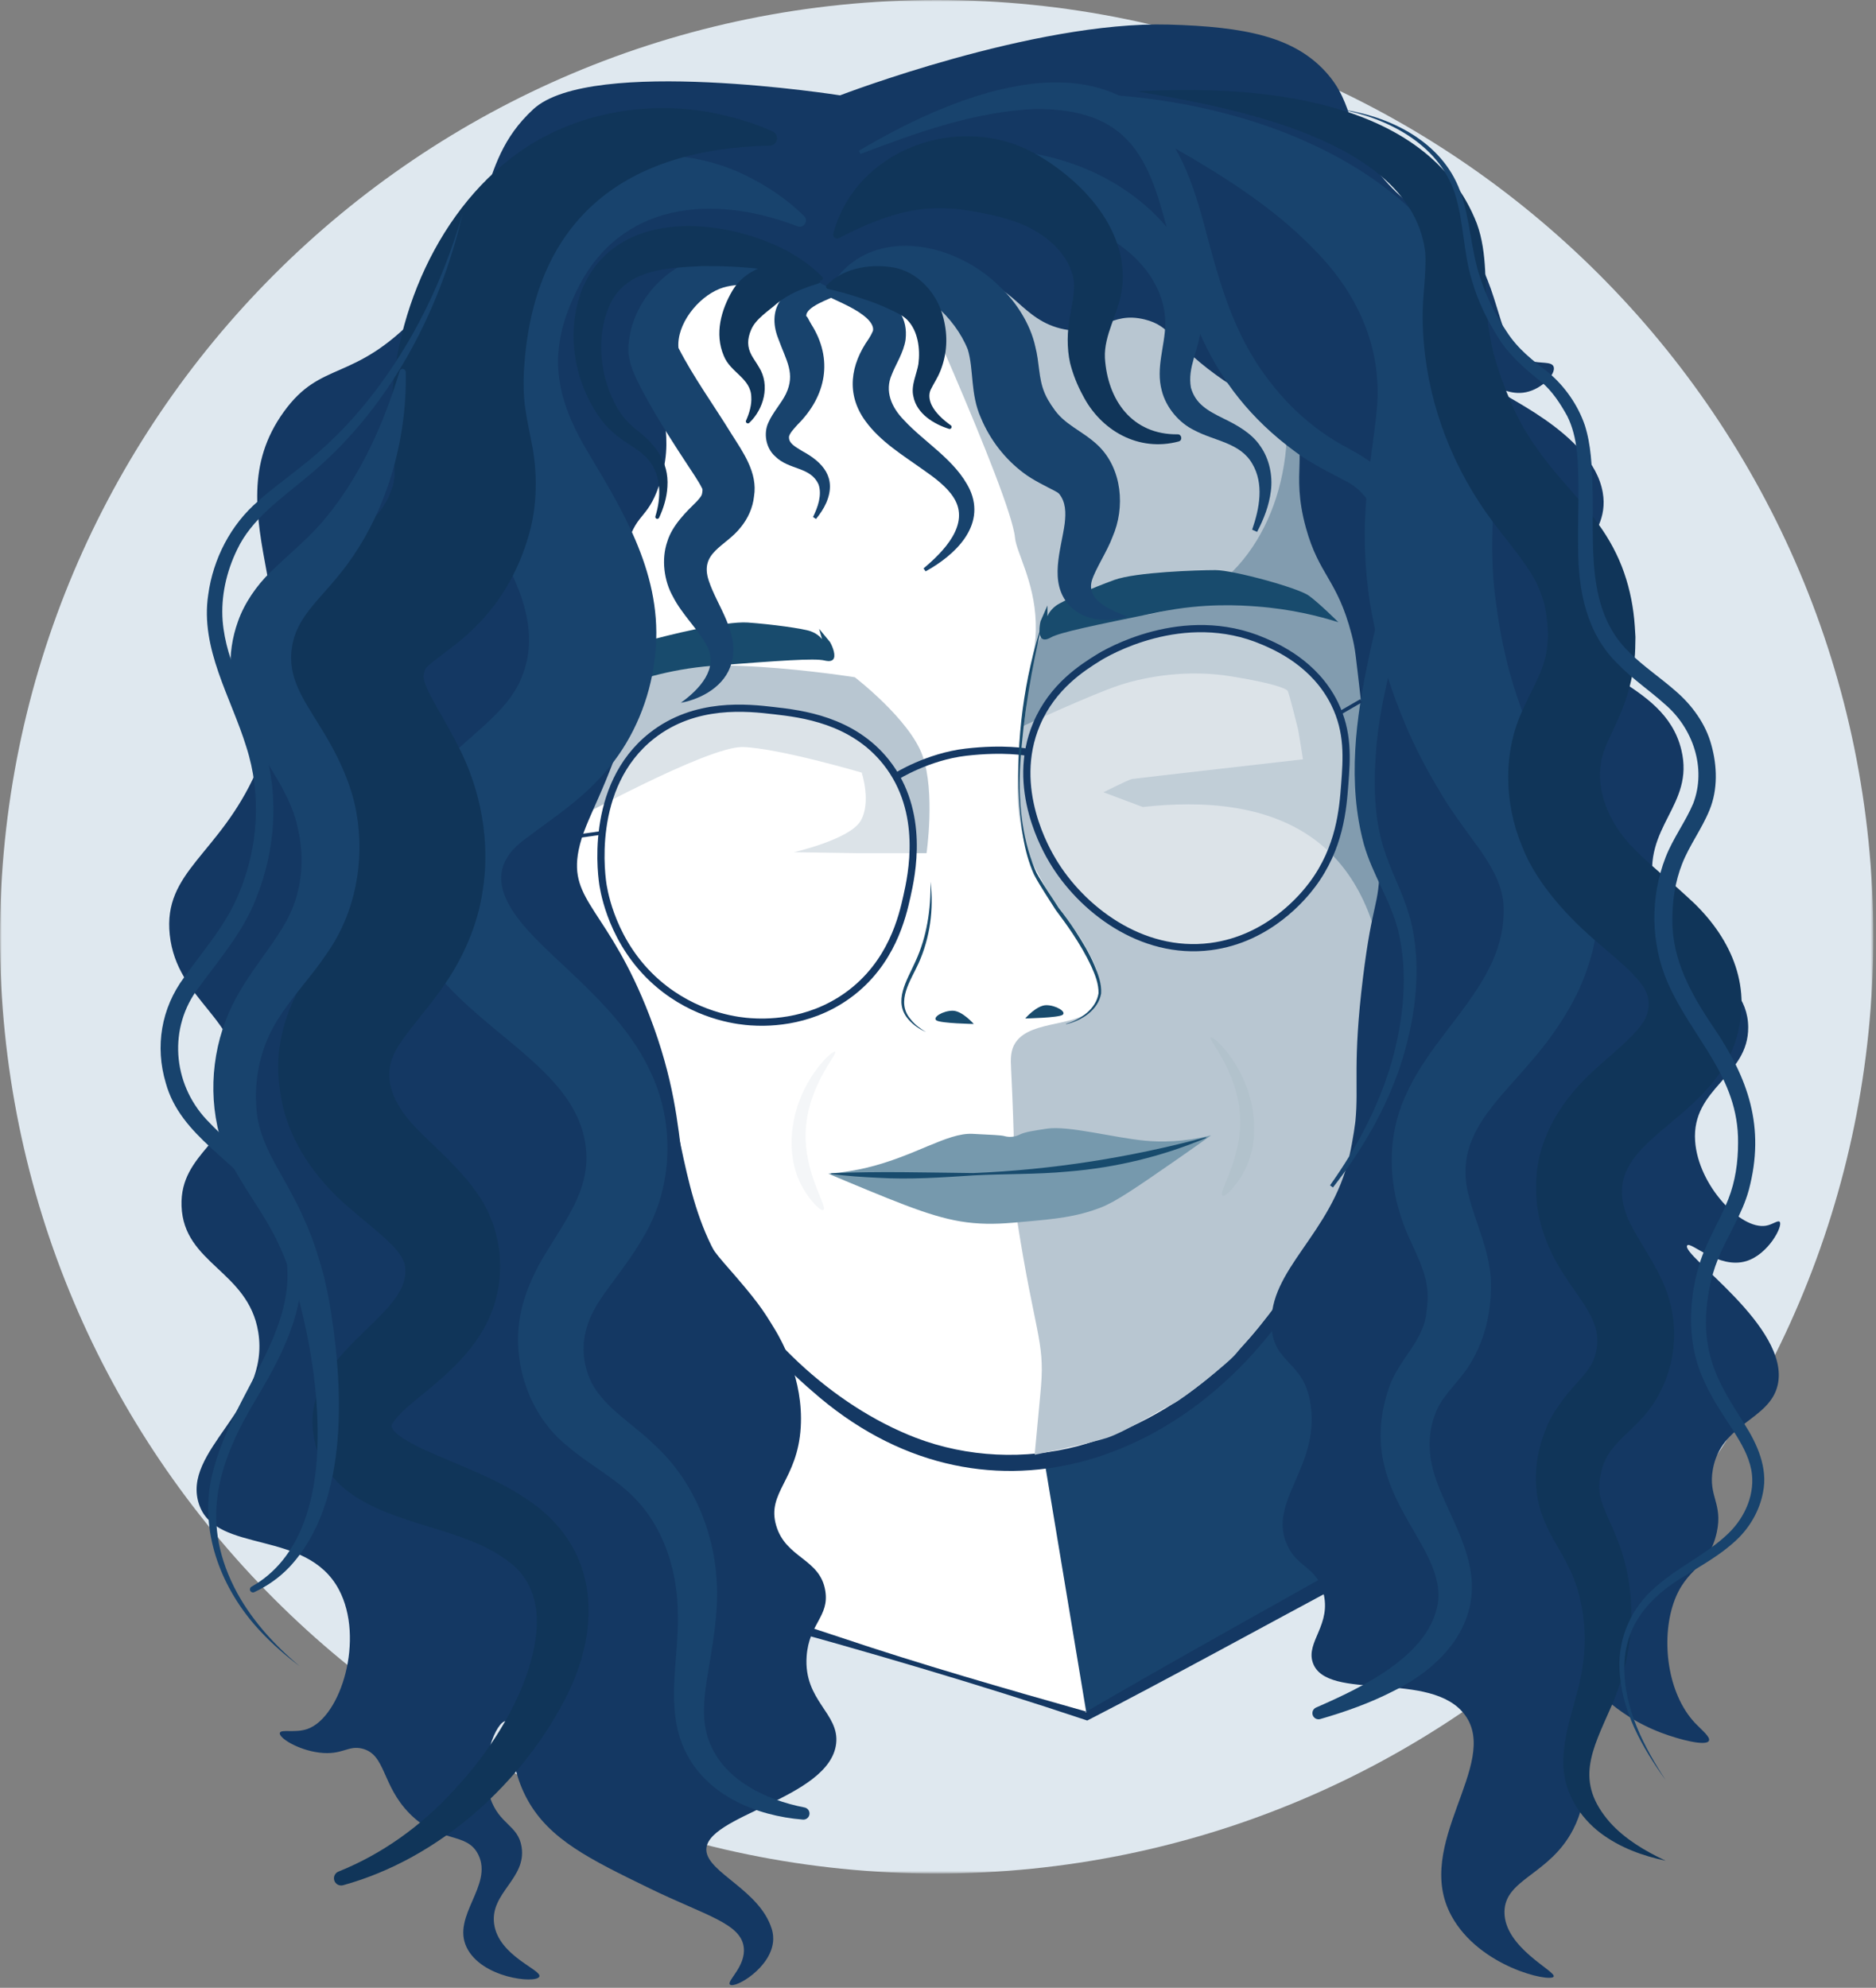
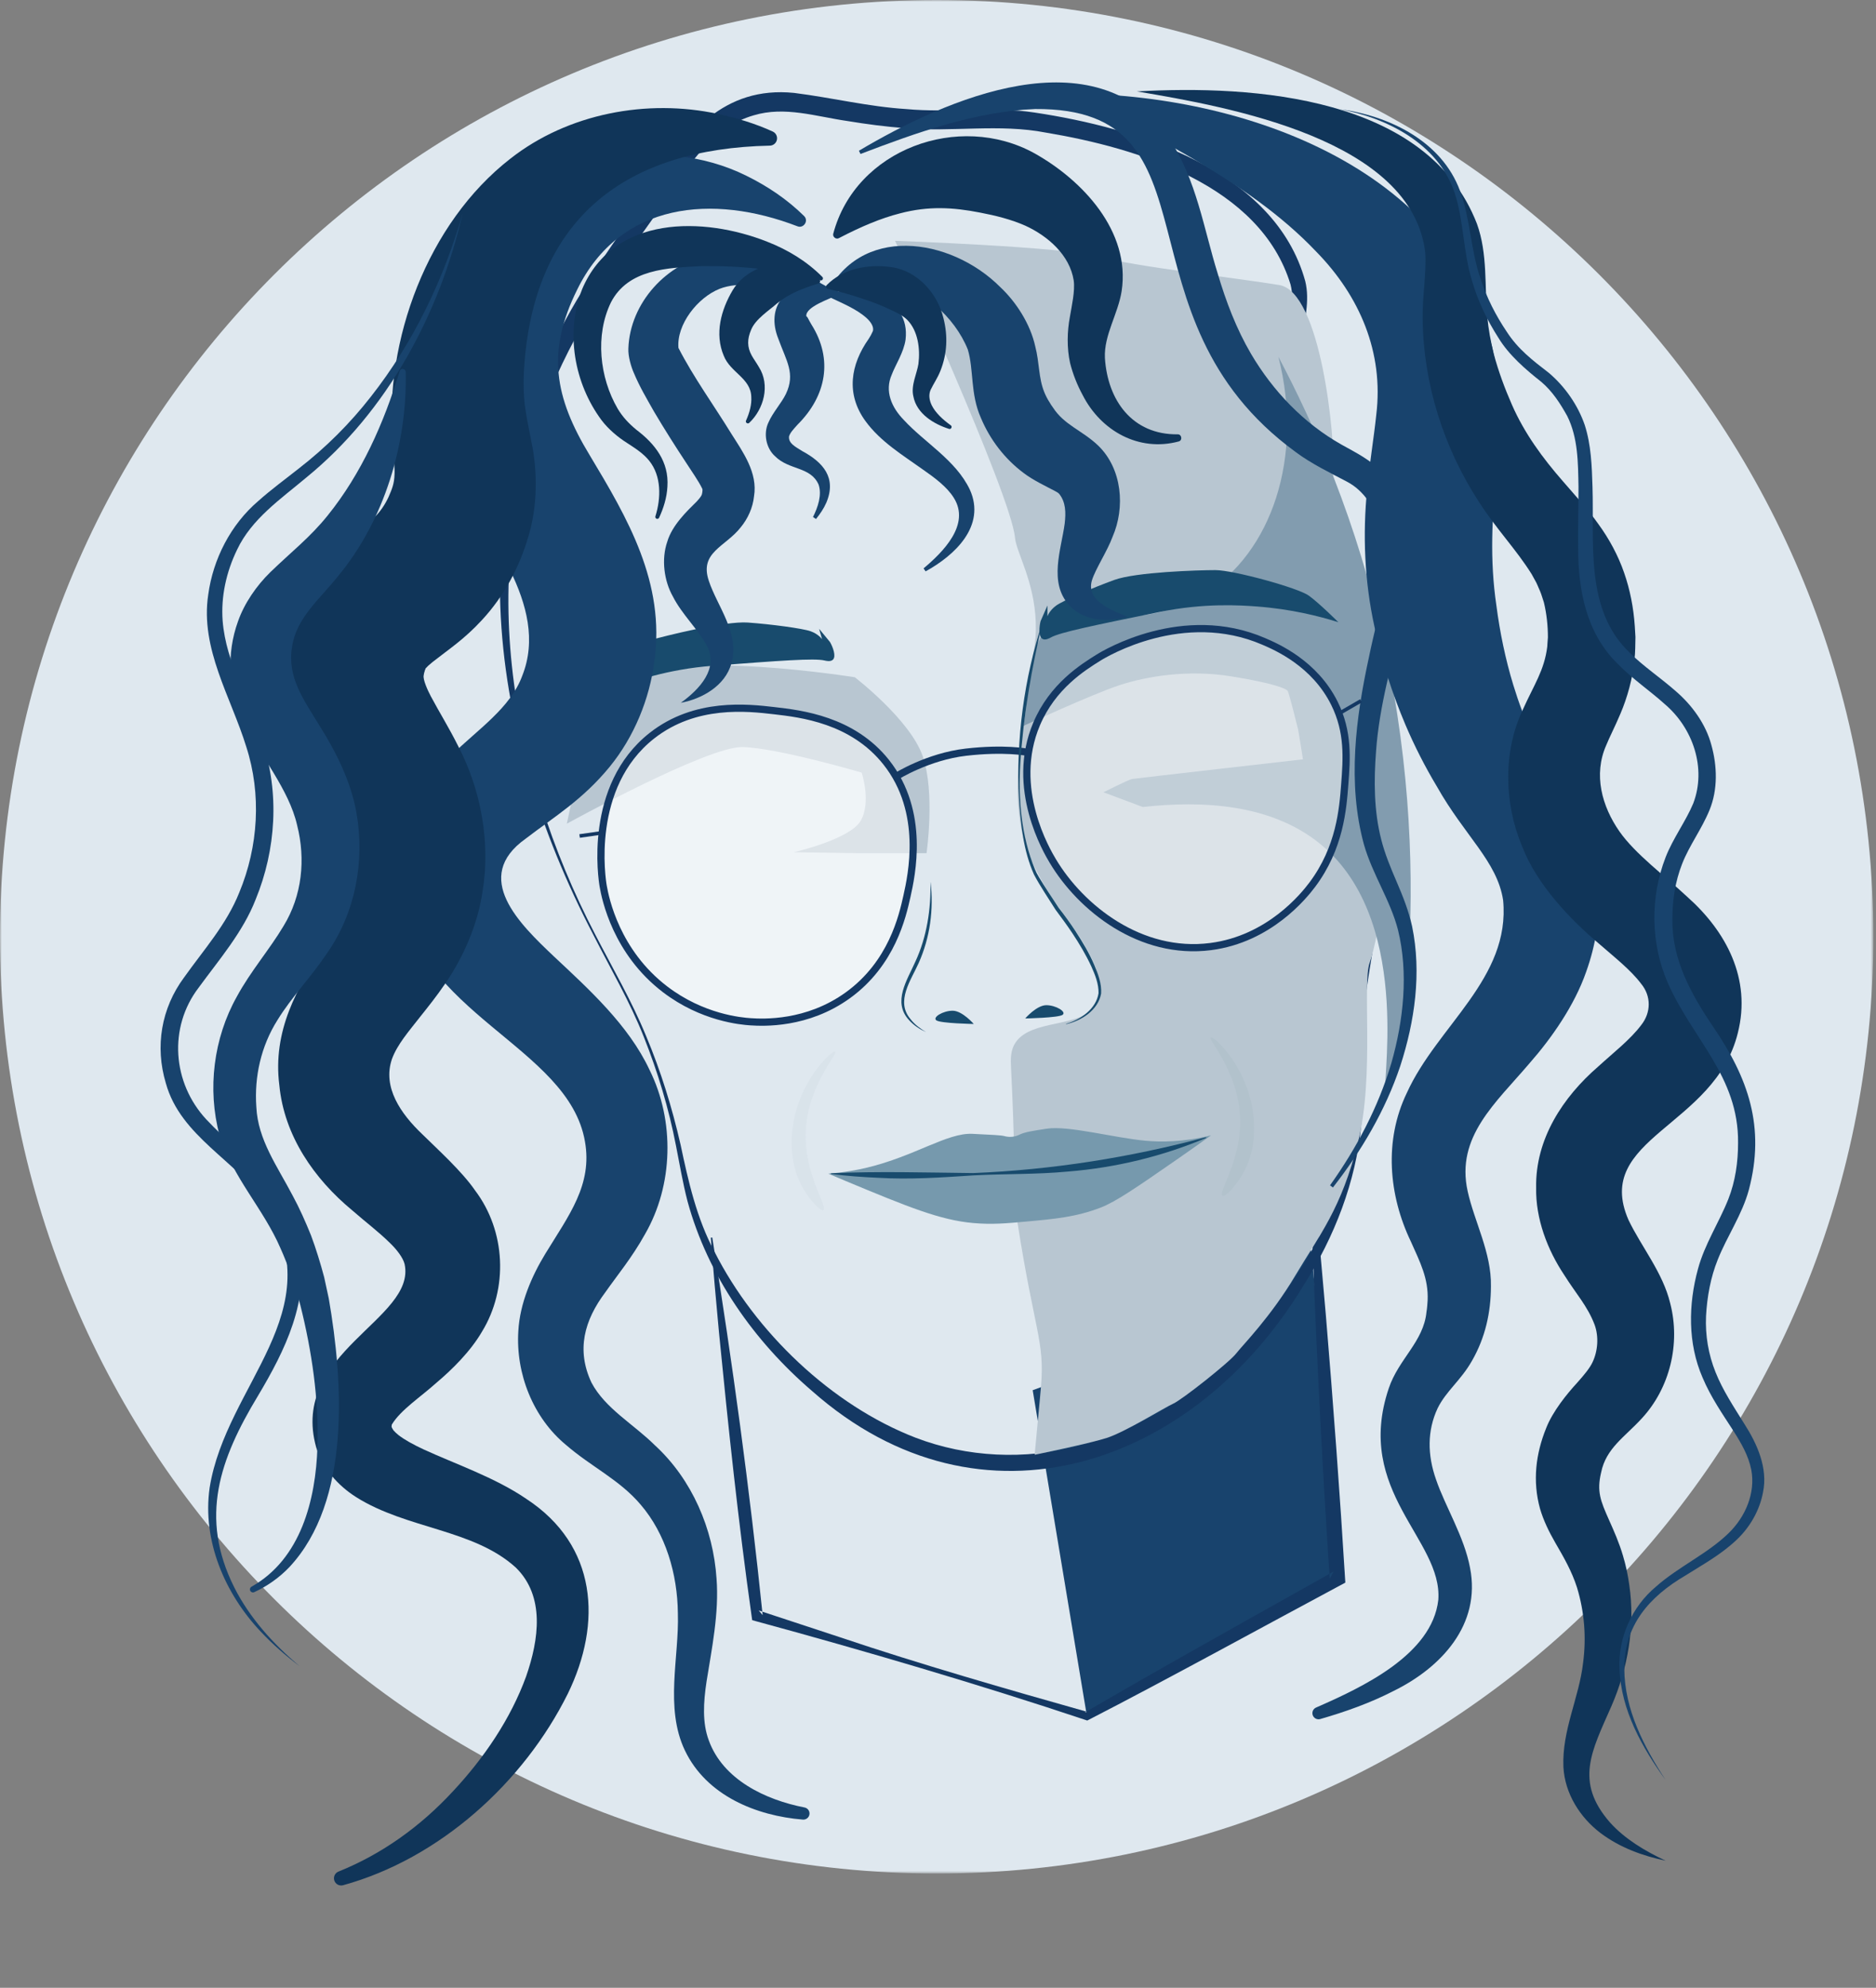
<svg xmlns="http://www.w3.org/2000/svg" xmlns:xlink="http://www.w3.org/1999/xlink" width="521px" height="552px" viewBox="0 0 521 552" version="1.1">
  <rect x="0" y="0" width="521" height="552" fill="#808080" stroke="none" />
  <title>Group 94</title>
  <defs>
    <polygon id="path-1" points="0 0 520.257 0 520.257 520.257 0 520.257" />
  </defs>
  <g id="Page-1" stroke="none" stroke-width="1" fill="none" fill-rule="evenodd">
    <g id="Group-94" transform="translate(0, -0)">
      <g id="Group-3">
        <mask id="mask-2" fill="white">
          <use xlink:href="#path-1" />
        </mask>
        <g id="Clip-2" />
        <path d="M520.257,260.128 C520.257,403.793 403.793,520.257 260.128,520.257 C116.463,520.257 0,403.793 0,260.128 C0,116.463 116.463,-0.001 260.128,-0.001 C403.793,-0.001 520.257,116.463 520.257,260.128" id="Fill-1" fill="#DFE8EF" mask="url(#mask-2)" />
      </g>
-       <polyline id="Fill-4" fill="#FFFFFF" points="197.61 343.675 210.277 448.694 301.851 476.536 371.414 438.254 363.939 321.361" />
      <path d="M286.798,386.051 L301.851,476.536 L373.325,436.821 L363.225,338.83 C363.225,338.83 323.374,370.493 319.007,373.222 C314.639,375.952 286.798,386.051 286.798,386.051" id="Fill-6" fill="#18436D" />
      <path d="M197.809,343.651 C203.434,378.466 208.185,413.43 211.804,448.51 C211.804,448.51 210.725,447.223 210.725,447.223 L233.458,454.709 C255.177,462.04 279.997,469.179 302.185,475.437 C302.185,475.437 301.297,475.529 301.297,475.529 C307.031,472.225 312.739,468.872 318.495,465.607 C329.472,459.31 358.981,442.768 370.389,436.39 C370.389,436.39 369.291,438.39 369.291,438.39 C367.376,409.651 365.802,379.436 364.693,350.655 C364.288,340.899 363.971,331.138 363.739,321.374 C363.739,321.374 364.139,321.348 364.139,321.348 C365.669,335.334 366.938,351 368.205,365.102 C370.232,389.361 372.147,415.166 373.623,439.479 C352.86,450.595 323.098,466.925 302.405,477.542 C302.405,477.542 301.957,477.777 301.957,477.777 L301.517,477.635 C272.126,467.804 239.727,458.294 209.829,450.166 C209.83,450.166 208.9,449.907 208.9,449.907 L208.75,448.879 C205.046,422.689 202.265,396.383 199.68,370.062 C198.845,361.282 198.076,352.496 197.411,343.699 C197.411,343.699 197.809,343.651 197.809,343.651" id="Fill-8" fill="#143863" />
-       <path d="M165.06,259.582 C170.982,271.326 177.384,280.998 183.484,299.707 C190.83,322.236 188.776,330.387 197.405,348.02 C206.038,365.66 217.458,376.638 221.561,380.365 C229.776,387.826 248.284,404.637 276.426,406.159 C300.751,407.474 318.677,396.631 326.376,391.829 C342.19,381.966 351.08,369.771 356.674,361.94 C360.929,355.984 368.954,344.551 373.87,327.957 C380.597,305.255 375.259,293.972 379.603,268.999 C380.025,266.569 381.661,257.564 382.476,245.559 C382.611,243.575 382.859,240.676 382.88,237.063 C382.933,226.776 381.597,214.86 381.24,211.678 C381.24,211.678 380.401,204.198 379.193,196.939 C374.603,169.362 363.892,147.565 359.95,120.784 C355.304,89.222 365.503,87.715 358.312,72.471 C344.643,43.493 301.62,36.205 291.165,34.394 C269.635,30.664 266.33,36.155 234.936,30.846 C223.226,28.865 216.982,26.968 208.46,29.481 C193.691,33.836 187.048,48.39 178.571,60.188 C166.232,77.362 147.569,103.336 141.722,140.437 C132.974,195.946 157.819,245.222 165.06,259.582" id="Fill-10" fill="#FFFFFF" />
      <path d="M164.837,259.695 C134.557,201.74 126.546,135.103 163.456,78.05 C168.832,69.122 175.459,60.572 181.139,51.835 C190.413,37.07 201.035,23.847 220.529,25.799 C231.234,27.152 241.102,29.621 251.718,30.289 C263.521,31.402 275.521,29.461 287.325,31.254 C315.547,35.482 353.993,47.207 362.495,78.089 C363.831,83.574 362.255,89.185 361.461,94.467 C356.513,131.416 376.801,165.782 380.911,201.934 C382.665,215.007 384.113,228.214 383.547,241.429 C382.994,250.635 381.982,259.865 380.404,268.957 L379.806,272.835 C377.697,285.89 379.202,298.924 378.068,312.216 C376.582,328.16 370.584,343.502 362.014,356.952 C331.841,406.96 272.586,427.873 225.536,386.281 C209.404,372.455 196.572,354.225 190.947,333.627 C189.609,328.476 188.751,323.267 187.726,318.121 C185.74,307.816 182.687,297.726 178.808,287.967 C174.941,278.168 169.596,269.077 164.837,259.695 M165.283,259.47 C170.109,268.818 175.444,277.943 179.44,287.707 C183.526,297.433 186.651,307.556 189.004,317.848 C191.172,328.119 193.474,338.316 198.441,347.621 C209.754,369.912 230.925,390.225 254.306,399.249 C268.641,404.728 284.674,405.444 299.493,401.525 C319.282,396.103 337.319,383.989 350.12,367.837 C353.343,363.777 356.476,359.525 359.38,355.232 C371.509,337.201 377.292,318.069 376.733,296.338 C376.767,288.439 377.07,280.451 378.239,272.609 C379.489,264.88 380.876,257.003 381.421,249.195 C382.462,238.747 382.063,228.261 380.993,217.823 C379.973,207.397 378.496,196.979 376.088,186.781 C373.669,176.589 370.457,166.598 367.285,156.551 C362.474,141.48 358.069,125.964 356.959,110.029 C356.599,104.685 356.768,99.23 357.536,93.897 C358.183,88.841 359.638,83.915 358.405,78.995 C350.028,51.489 316.102,41.105 290.472,36.827 C277.516,34.301 264.411,36.728 251.318,35.59 C245.97,35.175 240.67,34.488 235.423,33.62 C226.543,32.345 217.975,29.418 209.304,32.028 C198.215,35.219 191.552,45.331 185.421,54.652 C179.761,63.27 173.01,71.876 167.535,80.607 C161.97,89.371 156.98,98.557 152.954,108.129 C131.706,157.061 141.299,213.32 165.283,259.47" id="Fill-12" fill="#143863" />
      <path d="M248.584,66.876 C248.584,66.876 280.793,137.298 281.885,149.308 C282.255,153.384 287.248,161.371 287.648,172.738 C287.882,179.371 286.776,181.128 285.16,191.889 C283.092,205.657 280.13,225.386 286.252,238.565 C289.364,245.265 292.496,249.807 292.496,249.807 C293.924,251.878 295.126,253.362 298.432,258.149 C299.57,259.796 301.035,261.948 302.578,264.956 C303.466,266.688 303.984,267.709 304.472,269.255 C305.111,271.281 305.991,274.204 304.932,277.29 C304.932,277.29 304.547,278.413 303.858,279.44 C299.861,285.391 286.625,283.039 282.158,289.334 C280.538,291.615 280.67,294.19 280.793,296.704 C282.78,337.233 280.308,324.948 282.567,339.421 C287.294,369.711 290.137,372.359 289.118,384.869 C289.118,384.869 288.873,387.881 287.344,403.975 C287.344,403.975 302.083,400.973 307.269,399.335 C312.456,397.697 323.374,390.873 325.831,389.782 C328.287,388.69 341.389,378.318 343.299,375.861 C345.21,373.404 352.853,365.762 359.677,354.298 C366.5,342.834 372.506,335.737 377.146,317.176 C381.786,298.615 378.238,272.957 380.422,267.225 C382.605,261.493 388.61,226.828 388.337,221.641 C388.064,216.455 380.967,161.591 377.146,152.857 C373.325,144.122 369.776,142.485 370.322,131.839 C370.868,121.194 366.774,81.07 355.31,79.159 C343.846,77.248 314.639,73.973 305.086,71.243 C295.532,68.514 248.584,66.876 248.584,66.876" id="Fill-14" fill="#B8C6D1" />
      <path d="M162.058,207.175 L157.417,228.738 C157.417,228.738 196.45,207.175 206.277,207.448 C216.103,207.721 239.304,214.545 239.304,214.545 C239.304,214.545 242.034,222.734 239.031,227.92 C236.029,233.106 220.47,236.654 220.47,236.654 L238.486,236.927 L257.319,236.927 C257.319,236.927 259.776,220.004 256.227,209.904 C252.679,199.805 237.393,188.068 237.393,188.068 C237.393,188.068 187.988,180.153 176.525,188.887 C165.061,197.622 162.058,207.175 162.058,207.175" id="Fill-16" fill="#B8C6D1" />
      <path d="M290.347,175.103 C290.347,175.103 286.798,178.378 285.706,189.569 C284.615,200.761 284.205,201.58 284.205,201.58 C284.205,201.58 303.449,192.708 310.955,190.252 C318.462,187.795 329.926,185.885 341.799,187.795 C353.672,189.706 357.221,191.207 357.63,191.89 C358.04,192.572 360.36,201.989 360.497,202.535 C360.633,203.081 361.861,210.86 361.861,210.86 C361.861,210.86 315.186,216.183 314.367,216.319 C313.548,216.456 306.451,220.004 306.451,220.004 L317.37,224.098 C333.266,222.325 353.954,222.856 368.139,235.631 C392.793,257.833 383.069,303.748 384.926,303.801 C386.973,303.86 399.496,248.086 384.516,179.334 C376.964,144.671 364.753,117.416 355.037,99.085 C362.119,126.844 353.229,153.496 334.361,165.003 C322.85,172.024 310.485,171.665 303.858,170.872 C299.355,172.283 294.851,173.693 290.347,175.103" id="Fill-18" fill="#829CAF" />
      <path d="M288.982,172.51 L290.892,168.143 L290.892,171.145 C290.892,171.145 291.438,169.507 293.349,168.143 C295.26,166.778 303.448,163.229 309.453,161.046 C315.459,158.862 332.655,158.316 337.568,158.316 C342.481,158.316 360.496,163.229 363.498,165.413 C366.501,167.597 371.687,172.783 371.687,172.783 C366.343,171.097 358.573,169.131 349.032,168.416 C344.571,168.081 334.495,167.396 322.146,169.917 C303.667,173.69 294.427,175.576 291.848,177.014 C291.53,177.191 290.335,177.886 289.528,177.423 C288.368,176.759 288.606,174.052 288.982,172.51" id="Fill-20" fill="#184B6D" />
      <path d="M230.516,178.298 L227.483,174.62 L228.305,177.508 C228.305,177.508 227.332,176.082 225.12,175.293 C222.909,174.503 214.062,173.331 207.689,172.874 C201.315,172.417 184.626,176.598 179.901,177.943 C175.175,179.288 159.192,188.944 156.902,191.866 C154.612,194.788 151.043,201.195 151.043,201.195 C155.722,198.111 162.658,194.094 171.638,190.794 C175.837,189.252 185.341,185.835 197.909,184.88 C216.715,183.452 226.118,182.737 228.992,183.414 C229.346,183.497 230.686,183.839 231.336,183.173 C232.269,182.217 231.299,179.679 230.516,178.298" id="Fill-22" fill="#184B6D" />
-       <path d="M233.299,26.479 C233.299,26.479 287.069,5.82 324.466,6.826 C346.131,7.409 359.395,10.351 368.139,19.928 C376.709,29.315 373.458,37.326 384.516,49.953 C396.179,63.271 402.305,58.834 409.628,70.698 C417.284,83.102 416.173,97.58 424.913,100.177 C427.842,101.047 430.89,100.29 431.464,101.814 C432.198,103.765 428.323,107.971 423.821,108.911 C419.411,109.833 415.961,107.293 415.633,107.82 C414.78,109.187 442.142,119.757 445.112,136.753 C447.543,150.668 431.297,156.045 433.102,170.053 C435.396,187.854 462.161,188.307 466.948,208.267 C470.661,223.744 455.998,229.431 459.306,246.481 C463.189,266.493 485.397,269.001 485.509,285.24 C485.604,298.986 469.724,302.021 470.77,316.903 C471.632,329.171 483.439,341.557 490.422,340.377 C492.307,340.059 493.764,338.766 494.244,339.285 C495.243,340.366 491.146,348.325 484.963,350.204 C477.342,352.52 469.536,344.653 468.586,345.836 C466.52,348.413 497.38,368.498 493.698,384.596 C491.441,394.462 477.961,395.168 475.683,408.07 C474.357,415.576 478.539,417.497 476.775,425.539 C474.575,435.569 468.223,435.056 464.765,445.192 C461.276,455.418 463.052,470.325 470.77,478.492 C472.569,480.397 475.108,482.375 474.591,483.406 C473.803,484.974 466.545,483.124 461.489,481.222 C447.158,475.829 443.051,467.192 439.653,468.666 C434.404,470.943 445.699,490.894 436.923,507.972 C430.385,520.694 417.908,521.703 417.816,530.9 C417.717,540.903 432.4,547.463 431.464,548.915 C430.446,550.494 410.823,546.23 403.077,531.992 C392.282,512.151 416.712,489.816 406.898,476.309 C397.598,463.509 368.38,472.778 364.59,461.706 C362.595,455.875 369.955,451.131 367.456,442.053 C365.519,435.017 360.433,435.456 357.493,429.088 C351.957,417.096 366.314,407.573 364.044,390.465 C362.339,377.606 353.725,379.176 353.126,368.219 C352.266,352.466 369.718,342.849 374.689,321.27 C375.85,316.235 376.426,311.292 376.426,311.291 C377.385,301.546 375.611,295.206 378.511,271.592 C381.188,249.792 383.009,252.027 383.151,240.203 C383.272,230.158 381.957,228.612 377.965,194.619 C376.452,181.736 376.454,180.365 375.372,176.195 C371.382,160.817 366.352,159.871 362.68,146.579 C358.196,130.351 364.013,125.57 357.903,117.1 C353.47,110.955 350.279,113.293 337.568,103.998 C325.103,94.884 325.315,90.542 317.915,88.713 C308.129,86.293 305.714,93.444 295.533,91.442 C283.463,89.069 281.09,77.886 270.421,78.34 C264.733,78.582 264.654,81.792 258.957,81.616 C249.053,81.31 244.692,71.47 239.304,73.427 C234.866,75.039 234.226,83.022 231.115,82.708 C230.219,82.617 229.816,81.91 228.931,81.07 C226.539,78.798 223.374,78.171 218.013,77.794 C204.476,76.842 197.707,76.366 193.72,79.023 C188.229,82.682 186.783,88.981 185.122,96.219 C181.283,112.948 187.764,118.674 183.621,132.931 C180.316,144.303 176.978,141.87 174.34,150.946 C169.968,165.99 178.782,174.077 177.616,188.068 C177.489,189.596 176.75,191.796 175.441,196.215 C168.313,220.296 162.473,227.21 160.692,236.108 C157.828,250.422 168.957,252.415 180.345,281.965 C194.155,317.799 184.21,331.532 201.09,350.75 C210.425,361.377 211.818,363.593 215.284,369.31 C216.899,371.974 223.187,382.978 222.38,396.333 C221.492,411.039 212.857,414.418 215.557,423.629 C218.244,432.796 227.767,432.748 229.205,441.78 C230.344,448.937 224.663,450.849 224.018,459.932 C223.139,472.325 233.221,475.74 232.207,484.225 C230.367,499.618 195.294,504.119 196.177,513.977 C196.727,520.121 210.938,524.876 214.308,535.582 C214.47,536.099 214.774,537.155 214.738,538.542 C214.539,546.288 204.08,552.329 202.728,551.098 C201.69,550.155 207.218,546.036 206.549,540.726 C205.709,534.053 195.889,531.92 180.345,524.349 C163.788,516.283 152.595,510.831 146.499,499.783 C140.347,488.634 142.863,478.087 140.494,477.947 C137.998,477.799 132.798,489.367 136.127,499.237 C138.651,506.721 143.895,506.758 144.861,512.885 C146.247,521.666 136.108,525.605 137.219,534.175 C138.389,543.203 150.703,547.038 149.774,548.915 C148.793,550.901 133.678,549.321 129.576,540.726 C125.422,532.024 136.987,523.549 132.851,515.069 C129.654,508.512 122.12,512.105 113.745,503.604 C105.969,495.713 107.189,487.264 100.642,485.589 C96.603,484.556 95.087,487.504 88.633,486.681 C82.659,485.92 77.38,482.557 77.714,481.222 C77.994,480.108 81.955,481.318 85.357,480.13 C94.706,476.867 101.359,454.964 94.092,441.37 C85.097,424.546 60.128,431.596 55.332,417.897 C50.041,402.783 75.2,390.992 71.709,369.856 C68.897,352.828 51.001,351.007 50.419,334.918 C49.872,319.807 65.492,316.808 66.25,300.526 C67.073,282.876 49.111,277.983 47.143,259.582 C45.252,241.9 60.878,237.431 71.163,214.272 C89.785,172.342 58.017,143.182 78.806,114.37 C89.302,99.825 97.966,106.47 115.928,87.621 C138.897,63.518 130.903,46.175 148.137,30.3 C164.127,15.571 233.299,26.479 233.299,26.479" id="Fill-24" fill="#143863" />
      <path d="M229.068,82.674 C238.411,62.036 263.968,65.842 277.815,79.747 C282.185,83.85 286.139,89.951 287.511,96.199 C288.707,100.799 288.384,104.878 290.017,108.904 C290.388,109.813 290.913,110.876 291.478,111.714 C291.712,112.168 292.127,112.747 292.422,113.154 C295.542,118.022 300.523,119.501 304.95,123.699 C311.699,130.2 312.521,140.987 308.967,149.092 C307.518,153.066 304.159,158.083 303.226,161.238 C301.626,166.798 308.564,169.409 313.138,171.281 C307.646,172.767 301.205,172.641 296.929,168.058 C291.153,161.74 294.738,152.55 295.686,145.383 C296.036,142.341 296.002,139.423 294.133,137.121 C293.745,136.723 293.567,136.706 292.946,136.331 C290.648,135.111 286.888,133.348 284.295,131.357 C279.044,127.44 274.937,122.09 272.418,116.055 C269.433,109.393 270.474,102.657 268.777,97.057 C265.168,88.041 255.948,79.761 246.175,78.149 C240.058,77.277 234.447,79.377 229.068,82.674" id="Fill-26" fill="#18436D" />
      <path d="M231.388,80.66 C224.007,79.682 216.496,79.3 209.21,79.024 C205.656,78.934 202.376,79.193 199.838,80.205 C193.718,82.648 187.868,90.108 188.417,96.613 C192.578,104.736 198.311,112.631 203.135,120.489 C206.321,125.528 210.492,131.285 209.405,137.829 C209.078,140.949 207.72,143.99 205.73,146.407 C201.511,151.844 194.157,153.321 196.851,161.288 C199.112,168.232 205.498,175.81 203.148,184.142 C201.41,190.543 194.803,194.109 189.079,195.165 C194.309,191.39 199.708,185.594 196.27,179.262 C194.081,175.02 189.362,170.576 186.877,165.653 C184.434,161.346 183.608,155.33 185.32,150.406 C186.666,145.869 190.715,141.993 193.53,139.223 C194.712,137.897 194.952,137.532 195.047,136.697 C195.078,136.465 195.147,135.908 195.036,135.714 C193.91,133.409 192.12,130.959 190.614,128.594 C187.589,124.016 184.407,118.997 181.614,114.263 C179.595,110.685 177.709,107.551 176.034,103.578 C175.312,101.956 174.403,98.986 174.51,96.781 C174.936,84.053 185.278,72.864 197.541,70.662 C205.839,69.392 213.671,72.754 221.145,75.524 C224.732,76.918 228.167,78.641 231.388,80.66" id="Fill-28" fill="#18436D" />
      <path d="M232.757,81.843 C230.489,82.997 223.766,85.145 223.92,87.75 C223.97,87.838 223.969,87.894 224.063,87.931 C224.169,87.999 224.249,88.127 224.328,88.264 C224.607,88.779 224.977,89.513 225.313,90.057 C231.468,99.76 229.465,109.973 221.512,117.905 C220.191,119.375 219.424,120.206 219.131,121.187 C218.94,123.121 220.827,124.011 222.764,125.243 C228.602,128.37 232.414,132.692 229.482,139.599 C228.736,141.291 227.718,142.763 226.622,144.122 L225.783,143.577 C227.141,140.857 228.321,137.425 227.336,134.562 C225.111,129.513 219.166,130.619 215.259,126.709 C212.738,124.463 211.954,120.395 213.406,117.325 C214.641,114.512 217.02,111.941 218.252,109.418 C220.969,103.703 218.393,100.269 216.157,94.08 C212.62,85.257 218.155,78.496 227.289,79.468 C229.209,79.678 231.014,80.125 232.749,80.843 L232.757,81.843 Z" id="Fill-30" fill="#18436D" />
      <path d="M230.216,81.392 C239.321,79.17 252.866,82.434 251.493,94.305 C250.985,97.875 248.628,101.425 247.666,104.011 C245.629,108.604 247.576,113.117 251.027,116.638 C256.762,122.89 265.451,127.772 269.338,135.959 C273.94,146.082 265.067,154.28 257.057,158.66 C257.057,158.66 256.49,157.837 256.49,157.837 C261.945,153.254 269.555,145.649 264.888,138.241 C262.993,135.197 259.661,132.724 256.224,130.328 C250.857,126.481 244.543,122.698 240.341,116.914 C234.853,109.373 236.236,101.208 241.242,94.114 C241.747,93.344 242.016,92.785 242.195,92.4 C242.392,92.007 242.479,91.883 242.475,91.481 C242.531,90.692 241.977,89.526 240.732,88.382 C237.917,85.796 233.754,84.146 230.106,82.386 C230.106,82.386 230.216,81.392 230.216,81.392" id="Fill-32" fill="#18436D" />
-       <path d="M235.679,58.747 C258.86,32.438 305.231,38.172 325.738,65.23 C328.519,68.711 330.767,72.965 332.05,77.15 C333.5,81.423 334.077,86.268 333.56,90.804 C332.928,97.488 329.7,101.878 330.747,107.685 C332.019,112.044 335.091,113.923 339.836,116.239 C343.524,118.033 347.635,120.285 350.041,123.919 C352.531,127.463 353.488,132.107 352.945,136.325 C352.45,140.466 350.935,144.225 349.115,147.7 L347.743,147.095 C349.805,141.146 351.074,134.338 347.779,128.775 C344.392,122.89 337.334,122.511 331.671,119.473 C327.435,117.433 323.822,113.164 322.644,108.463 C320.94,102.17 323.534,96.067 323.615,90.054 C323.764,80.145 316.964,71.508 308.76,66.624 C302.928,63.005 296.2,60.969 289.599,59.237 C279.353,56.43 269.116,54.61 258.399,55.403 C251.275,55.839 244.058,57.533 236.516,59.992 L235.679,58.747 Z" id="Fill-34" fill="#18436D" />
      <path d="M238.537,41.862 C262.928,27.389 304.04,9.263 324.736,38.545 C332.256,49.743 334.365,63.759 338.141,75.847 C340.492,83.779 343.375,91.342 347.423,98.244 C353.496,108.572 362.073,117.563 372.57,123.472 C376.472,125.66 380.996,127.839 384.135,131.495 C387.448,135.312 389.457,139.567 390.868,144.297 C393.458,153.319 391.828,162.731 389.708,171.439 C386.607,183.752 383.063,195.971 382.158,208.576 C381.529,216.787 381.545,225.169 383.598,233.142 C384.593,237.094 386.168,240.891 387.859,244.824 C389.545,248.746 391.222,252.908 392.174,257.27 C394.84,270.196 392.904,283.633 388.877,296.037 C384.767,308.304 378.091,319.623 370.177,329.758 C370.177,329.758 369.375,329.16 369.375,329.16 C376.766,318.791 382.774,307.447 386.394,295.256 C389.794,283.384 391.193,270.163 388.247,258.223 C386.13,249.99 381.157,242.833 378.782,234.482 C374.142,217.457 376.518,199.285 380.203,182.388 C382.653,170.191 387.049,158.316 383.555,146.455 C381.836,141.288 379.043,136.371 374.082,133.761 C369.464,131.317 364.15,128.771 359.838,125.532 C308.269,87.901 340.334,29.886 287.495,30.276 C270.891,30.945 254.565,36.815 238.98,42.758 C238.98,42.758 238.537,41.862 238.537,41.862" id="Fill-36" fill="#18436D" />
      <path d="M305.531,26.199 C356.272,28.79 414.062,53.804 416.457,111.762 C416.659,117.899 416.193,124.552 415.632,130.656 C414.361,143.721 413.702,155.377 415.57,168.108 C416.522,175.499 418.101,183.117 420.26,190.18 C421.714,194.949 423.421,199.577 425.553,204.107 C428.858,211.396 433.656,218.623 437.707,226.26 C445.339,239.943 445.76,255.215 440.515,269.843 C437.267,279.206 430.887,288.3 424.808,295.223 C415.426,306.278 404.243,315.637 407.594,330.79 C409.44,339.215 414.24,347.878 414.06,357.191 C414.048,364.422 412.486,371.476 408.796,377.879 C405.721,383.326 401.635,386.24 399.255,391.059 C396.346,397.284 396.389,403.985 398.825,410.886 C401.384,418.375 406.651,426.747 408.257,435.373 C411.365,451.164 400.241,463.089 386.961,469.598 C380.512,472.917 373.527,475.39 366.651,477.368 C365.747,477.629 364.803,477.108 364.543,476.205 C364.3,475.368 364.729,474.496 365.512,474.165 C378.195,468.61 397.736,459.534 399.445,444.259 C400.666,427.517 376.007,414.262 385.678,385.547 C388.382,377.408 395.382,372.573 396.161,364.304 C396.349,363.256 396.411,362.098 396.483,361.051 C396.726,355.029 394.397,350.525 391.83,344.784 C385.647,331.892 384.32,316.692 390.711,303.474 C399.164,284.841 419.538,271.704 417.443,249.963 C415.786,239.207 406.817,232.189 399.034,218.377 C395.76,212.922 392.829,207.161 390.327,201.292 C386.611,192.528 383.688,183.386 381.733,174.113 C378.962,161.567 378.385,148.411 379.702,135.644 C380.284,129.173 381.548,121.608 382.219,115.152 C384.322,97.892 377.628,82.245 365.603,69.944 C355.716,59.513 343.634,51.336 330.774,43.758 C327.394,41.842 323.245,39.356 319.777,37.578 C314.841,34.786 309.714,32.331 304.642,29.484 C303.765,29.048 303.418,27.938 303.906,27.083 C304.245,26.483 304.887,26.161 305.531,26.199" id="Fill-38" fill="#18436D" />
      <path d="M315.731,25.387 C348.309,23.562 396.408,26.747 410.159,62.103 C413.207,70.48 412.262,79.674 413.045,87.912 C413.354,91.401 414.008,94.892 414.843,98.282 C416.173,103.204 417.863,107.782 419.912,112.443 C423.388,120.368 428.434,127.223 434.089,133.691 C437.327,137.46 441.052,141.481 443.93,145.575 C446.884,149.618 449.402,154.277 451.037,159.023 C452.724,163.834 453.671,168.855 454.013,173.899 C454.013,173.899 454.194,176.896 454.194,176.896 C454.15,178.786 454.167,181.304 453.923,183.139 C453.47,188.274 451.904,193.822 450.008,198.227 C448.501,201.812 446.988,204.69 446.059,206.99 C442.491,215.1 444.843,223.864 449.762,230.907 C454.145,237.162 462.228,243.095 468.571,249.028 C479.388,258.638 486.431,271.802 482.63,286.829 C476.237,312.971 442.313,315.95 452.252,338.743 C455.757,346.114 461.811,353.372 463.853,361.935 C466.746,373.106 463.764,385.469 455.936,393.902 C451.238,399.038 446.036,402.14 444.668,408.871 C443.406,414.164 444.487,416.754 446.865,422.11 C448.177,425.033 449.687,428.434 450.727,432 C451.505,434.567 452.133,437.489 452.48,440.145 C454.191,451.525 452.049,463.429 447.498,473.839 C442.076,486.214 437.183,494.742 447.15,506.113 C451.297,510.721 456.921,514.047 462.581,516.706 C456.293,515.366 449.989,513.158 444.497,509.021 C438.817,504.719 434.594,498.097 434.189,490.693 C433.749,480.533 438.54,471.478 439.651,461.78 C440.59,454.732 440.026,447.594 437.96,440.828 C436.537,436.388 434.405,432.646 431.908,428.36 C430.21,425.413 428.675,422.291 427.694,418.956 C425.57,411.279 426.514,403.687 429.396,396.588 C431.206,391.914 435.231,386.997 437.937,384.06 C440.097,381.642 441.484,379.92 442.238,378.359 C443.775,375.184 444.046,371.16 442.857,367.884 C440.868,362.65 437.698,359.286 434.412,354.051 C429.733,347.04 426.45,338.427 426.617,329.82 C426.357,316.279 434.107,304.623 443.757,296.259 C448.001,292.373 452.776,288.684 455.798,284.646 C458.549,281.186 458.603,276.62 455.786,273.202 C452.854,269.28 448.17,265.664 444.02,262.017 C436.18,255.421 426.755,245.633 422.662,234.898 C417.67,222.949 417.42,208.545 422.953,196.993 C425.977,190.224 428.901,186.163 429.706,179.54 C429.706,179.54 429.754,178.694 429.754,178.694 L429.881,177 C429.889,173.774 429.524,170.409 428.774,167.306 C428.448,166.379 428.09,165.031 427.693,164.134 C427.693,164.134 427.35,163.357 427.35,163.357 C427.11,162.838 426.938,162.31 426.658,161.786 L425.791,160.208 C425.642,159.942 425.52,159.679 425.352,159.409 C420.999,152.473 415.799,147.224 410.713,139.353 C400.951,124.342 395.307,106.628 395.1,88.669 C394.973,82.373 396.181,75.928 395.828,70.208 C392.15,38.725 341.543,29.726 315.731,25.387" id="Fill-40" fill="#103559" />
      <path d="M221.43,62.827 C198.006,53.816 172.251,56.022 160.296,80.422 C151.766,97.621 153.928,110.228 163.799,126.46 C174.251,143.851 184.798,161.764 181.738,183.565 C180.413,194.123 176.095,204.608 169.362,212.88 C161.834,222.094 153.927,226.797 145.992,232.892 C130.862,243.642 144.327,256.598 153.881,265.642 C163.376,274.553 174.565,284.613 180.404,297.132 C187.424,311.3 187.012,329.106 179.109,342.755 C175.524,349.229 171.291,354.303 168.133,358.829 C162.246,366.659 160.007,374.894 164.269,383.947 C168.083,391.161 175.965,395.462 181.916,401.382 C192.167,410.807 198.095,424.568 198.994,438.361 C199.746,447.906 197.637,458.034 196.22,466.952 C195.35,472.791 195.013,478.334 196.828,483.243 C200.763,494.197 212.589,499.815 223.446,501.923 C224.373,502.106 224.974,503.012 224.78,503.938 C224.603,504.793 223.804,505.363 222.953,505.286 C210.081,504.24 196.208,498.68 190.195,486.055 C184.558,474.204 188.65,460.137 188.257,448.007 C188.149,437.106 184.891,425.933 177.903,417.805 C172.06,410.904 164.196,407.32 157.18,401.236 C148.07,393.716 143.196,381.459 143.95,369.603 C144.371,361.933 147.686,354.329 151.458,348.142 C158.018,337.425 164.577,329 162.451,316.976 C157.87,290.433 115.189,281.7 110.915,247.044 C108.913,232.337 114.847,219.577 125.278,209.815 C132.788,202.458 141.707,196.66 145.024,187.7 C148.978,177.798 146.25,167.728 141.667,158.375 C130.433,135.921 118.971,115.674 127.062,88.874 C133.194,69.189 148.048,51.266 168.232,45.206 C180.925,41.249 195.645,43.023 207.26,48.794 C213.201,51.718 218.643,55.382 223.331,60.008 C224.661,61.371 223.119,63.541 221.43,62.827" id="Fill-42" fill="#18436D" />
      <path d="M213.77,40.444 C174.119,41.286 148.837,60.162 145.656,100.775 C145.38,104.019 145.324,107.307 145.555,110.496 C145.793,113.993 146.882,119.043 147.601,122.769 C149.332,130.969 149.265,140.6 146.784,148.842 C144.274,157.473 139.996,165.568 133.806,172.223 C128.87,177.571 124.82,180.148 120.137,183.837 C119.072,184.689 118.687,185.078 118.265,185.548 C118.255,185.581 118.191,185.521 118.195,185.621 C118.185,185.692 118.168,185.76 118.142,185.826 C118.056,185.985 117.984,186.112 117.956,186.313 C117.819,186.739 117.697,187.155 117.662,187.571 C117.426,188.716 118.752,191.67 119.655,193.367 C122.074,197.915 124.566,201.843 127.214,207.125 C133.553,219.233 136.306,234.02 133.988,247.706 C132.682,256.71 128.604,265.981 123.595,273.204 C121.255,276.655 118.853,279.634 116.746,282.28 C113.514,286.425 110.347,289.992 108.842,294.104 C106.181,301.93 111.288,309.268 117.282,314.976 C121.812,319.425 128.294,325.289 131.939,330.577 C140.461,341.851 141.22,357.781 133.832,369.832 C130.619,375.331 125.545,380.329 121.156,384.025 C116.868,387.897 111.277,391.509 108.83,395.565 C108.834,395.616 108.819,395.667 108.786,395.725 C108.787,395.777 108.804,395.824 108.784,395.881 C108.765,395.927 108.744,395.975 108.768,396.024 C108.625,396.206 109.059,396.876 109.278,397.2 C109.595,397.471 109.772,397.786 110.146,398.055 C110.146,398.055 110.688,398.528 110.688,398.528 C112.365,399.825 114.841,401.187 117.581,402.459 C126.273,406.478 137.467,410.269 146.149,416.212 C165.874,429.097 167.295,450.665 157.682,470.348 C145.38,495.082 122.003,516.153 95.279,523.514 C94.212,523.807 93.109,523.18 92.816,522.113 C92.544,521.124 93.063,520.104 93.991,519.727 C106.177,514.83 116.865,507.083 125.727,497.499 C134.381,488.263 141.849,477.293 146.125,465.495 C149.679,455.242 151.368,443.307 143.299,435.346 C131.545,424.606 113.044,424.642 98.938,415.757 C93.836,412.533 89.595,407.741 87.806,401.886 C80.433,375.535 115.599,366.355 112.375,351.06 C111.931,349.173 109.972,346.768 108.333,345.203 C105.042,341.957 101.73,339.525 97.786,336.076 C87.348,327.443 78.91,315.483 77.57,301.295 C75.699,286.545 82.312,274.034 90.498,262.783 C96.428,254.529 100.329,246.862 98.364,237.237 C96.643,228.177 90.165,221.732 85.185,213.706 C77.405,202.01 73.962,187.489 78.602,173.23 C79.821,169.023 81.959,164.835 84.459,161.187 C87.014,157.572 91.016,153.673 94.173,151.229 C96.858,149.01 102.098,145.612 103.912,143.731 C105.562,142.153 106.911,140.16 107.9,138.03 C108.851,135.837 109.493,134.385 109.574,131.662 C109.656,129.794 109.308,126.656 108.999,122.756 C106.76,94.606 118.651,62.028 141.714,44.081 C157.755,31.47 179.751,27.386 199.365,31.63 C204.597,32.759 209.771,34.311 214.614,36.534 C215.642,37.007 216.092,38.224 215.619,39.251 C215.276,39.997 214.541,40.439 213.77,40.444" id="Fill-44" fill="#103559" />
      <path d="M112.677,103.293 C113.123,122.944 106.88,144.457 93.689,160.232 C88.555,166.617 82.254,171.716 81.118,179.599 C79.659,188.127 84.438,194.409 88.837,201.68 C93.294,208.754 97.508,217.12 99.001,225.749 C101.371,239.234 98.677,253.519 90.778,264.771 C86.356,271.394 80.99,276.848 77.052,283.274 C72.514,290.466 70.588,298.961 71.191,307.409 C71.606,316.498 77.029,323.882 81.257,331.974 C83.181,335.507 84.847,339.277 86.374,343.055 C87.692,346.538 89.082,351.084 90.029,354.68 C90.029,354.68 91.306,360.582 91.306,360.582 C95.311,383.692 97.507,416.812 80.371,435.168 C77.584,438.094 74.234,440.452 70.62,442.127 C70.195,442.325 69.688,442.142 69.489,441.717 C69.299,441.312 69.463,440.83 69.844,440.613 C83.564,432.916 87.698,416.452 88.16,401.75 C88.573,388.517 86.609,375.204 83.397,362.37 C82.047,357.303 80.031,351.349 77.888,346.613 C73.127,335.596 64.648,327.027 60.961,315.202 C57.532,302.459 59.306,288.286 65.764,276.772 C69.579,269.719 74.871,263.663 78.739,257.154 C83.913,248.72 84.906,238.613 82.526,229.195 C80.234,219.101 72.361,210.208 67.579,200.007 C63.432,191.405 62.822,181.597 66.094,172.559 C67.868,167.48 71.29,162.588 75.041,158.925 C80.9,153.246 86.135,149.218 91.017,143.127 C100.338,131.575 106.629,117.502 110.992,103.064 C111.127,102.606 111.614,102.347 112.07,102.489 C112.433,102.6 112.668,102.933 112.677,103.293" id="Fill-46" fill="#18436D" />
      <path d="M231.409,64.91 C237.632,41.399 266.317,31.041 287.224,42.533 C300.651,50.023 314.033,64.261 311.498,80.854 C310.502,87.199 306.558,93.049 306.853,99.388 C307.589,111.134 314.421,120.75 327.075,120.612 C328.212,120.584 328.471,122.322 327.325,122.596 C316.307,125.551 305.748,119.676 300.678,109.711 C299.173,106.945 297.962,103.902 297.188,100.823 C296.248,96.664 296.382,91.927 297.115,88.069 C297.613,85.064 298.608,80.77 298.188,77.871 C297.089,70.856 291.053,65.558 284.76,62.675 C280.76,60.907 276.449,59.851 272.168,59.031 C264.683,57.566 257.863,57.161 249.959,59.246 C244.607,60.603 239.043,62.969 233.006,66.113 C232.225,66.587 231.171,65.788 231.409,64.91" id="Fill-48" fill="#103559" />
      <path d="M227.838,77.861 C216.821,74.857 205.92,73.755 194.874,73.904 C185.334,74.353 174.46,74.74 169.684,83.94 C165.234,93.054 166.482,104.843 171.561,113.522 C172.921,115.779 174.56,117.552 176.758,119.365 C181.878,123.238 185.823,128.21 185.355,135.133 C185.19,138.216 184.276,141.115 183.043,143.773 C182.915,144.049 182.588,144.169 182.311,144.041 C182.059,143.924 181.938,143.639 182.016,143.38 C183.616,138.282 183.702,132.188 180.309,127.963 C178.74,125.979 176.536,124.561 174.077,122.964 C171.614,121.406 168.974,119.202 167.067,116.693 C159.459,106.444 156.949,92.331 161.68,80.283 C170.413,59.666 195.406,60.127 213.093,67.132 C218.851,69.372 224.146,72.629 228.389,76.909 C228.786,77.309 228.385,78.015 227.838,77.861" id="Fill-50" fill="#103559" />
      <path d="M227.252,78.724 C222.8,80.127 219.046,81.583 215.846,84.216 C213.538,86.251 209.775,88.628 208.599,91.585 C207.51,94.136 207.444,96.359 208.785,98.758 C209.283,99.66 210.034,100.674 210.766,101.937 C213.957,106.972 212.109,113.613 208.094,117.411 C207.682,117.858 206.911,117.336 207.188,116.789 C208.18,114.605 208.781,112.303 208.647,110.224 C208.513,105.012 202.862,103.486 201.013,98.813 C198.389,92.681 200.275,85.992 203.479,80.587 C206.731,75.126 213.904,72.275 219.958,73.521 C222.913,74.121 225.615,75.404 227.608,77.683 C227.932,78.042 227.719,78.633 227.252,78.724" id="Fill-52" fill="#103559" />
      <path d="M229.591,79.178 C234.122,74.549 241.132,73.293 247.389,74.162 C254.633,75.073 260.332,81.317 262.023,88.388 C263.286,93.379 263.033,98.234 261.201,102.9 C260.375,105.007 259.264,106.54 258.434,108.294 C257.83,109.683 258.116,111.233 258.781,112.588 C259.823,114.659 261.85,116.537 264.049,118.109 C264.57,118.444 264.139,119.317 263.554,119.093 C259.449,117.802 254.572,114.954 253.651,110.038 C252.931,107.055 254.645,103.757 255.063,101.064 C255.595,96.874 254.958,91.909 251.988,88.856 C250.665,87.54 249.071,86.853 247.377,86.047 C244.967,84.876 242.31,83.829 239.649,82.992 C236.397,81.876 233.746,81.138 229.91,80.231 C229.44,80.141 229.251,79.513 229.591,79.178" id="Fill-54" fill="#103559" />
      <path d="M128.484,59.233 C122.072,87.162 107.553,114.296 85.043,132.628 C77.902,138.63 69.906,144.076 65.856,152.617 C62.875,158.74 61.32,165.613 61.833,172.417 C62.794,184.289 69.237,194.187 72.89,205.934 C77.659,220.124 76.673,235.95 71.005,249.755 C67.465,258.877 60.753,266.594 55.18,274.249 C46.694,285.341 47.889,300.732 57.295,310.856 C68.022,322.259 79.716,328.611 83.001,345.772 C86.199,360.912 79.146,375.035 71.621,387.645 C61.059,405.134 55.272,421.285 65.058,440.802 C69.345,449.311 75.906,456.538 83.174,462.661 C79.349,459.777 75.714,456.615 72.419,453.099 C62.437,442.535 56.129,427.84 58.219,413.137 C62.828,384.274 92.441,364.305 73.692,334.191 C65.679,322.253 50.172,315.651 46.059,300.803 C42.997,290.601 44.777,279.991 51.11,271.443 C56.69,263.601 62.896,256.73 66.445,247.859 C71.752,235.096 72.668,220.55 68.383,207.338 C64.173,193.647 55.546,180.127 57.831,165.134 C59.176,155.198 64.099,145.648 71.697,139.157 C75.373,135.87 79.261,133.052 82.984,130.098 C90.491,124.284 97.207,117.594 103.04,110.1 C114.815,95.107 123.239,77.551 128.484,59.233" id="Fill-56" fill="#18436D" />
      <path d="M371.96,30.3 C385.729,32.098 400.396,39.188 405.476,52.998 C408.401,60.902 408.433,69.681 411.214,77.504 C412.903,82.713 415.423,87.639 418.479,92.164 C421.573,96.951 425.615,100.063 430.15,103.55 C434.595,107.308 438.205,112.489 440.105,118.006 C441.891,123.527 442.09,129.432 442.265,135.157 C442.78,150.931 440.11,169.398 452.615,181.266 C456.377,185.029 461.016,188.086 465.408,191.946 C469.898,195.806 473.72,201.035 475.275,206.865 C476.911,212.696 477.104,219.219 474.776,224.916 C472.58,230.291 469.201,234.665 467.159,239.883 C465.243,244.756 464.418,250.062 464.455,255.379 C464.322,266.425 469.602,275.958 475.684,285.006 C485.537,299.323 490.316,312.969 485.683,330.43 C483.812,337.324 479.623,343.307 477.049,349.797 C475.052,354.75 474.087,360.149 473.797,365.467 C473.561,370.799 474.444,376.107 476.446,381.07 C478.43,386.059 481.471,390.623 484.465,395.44 C487.983,400.924 491.021,407.662 489.626,414.381 C488.68,419.517 485.873,424.305 482.07,427.803 C477.773,431.818 472.755,434.555 468.066,437.512 C458.093,443.366 450.975,451.351 451.102,463.495 C451.176,474.708 456.577,485.108 462.581,494.323 C456.057,485.303 450.185,474.923 449.776,463.515 C449.311,454.801 453.213,446.167 459.903,440.591 C466.136,435.061 474.257,431.438 480.075,425.739 C484.735,421.231 487.585,414.585 486.362,408.134 C485.57,404.194 483.598,400.798 481.404,397.352 C478.419,392.718 475.104,387.964 472.837,382.552 C468.697,373.073 468.864,362.223 471.561,352.374 C473.399,345.513 477.447,339.423 479.999,332.964 C481.947,328.01 482.696,322.667 482.694,317.358 C482.88,298.852 469.967,288.503 463.074,272.702 C458.396,261.799 458.262,249.144 462.575,238.045 C464.619,232.793 468.152,228.107 470.24,223.116 C473.976,213.353 470.195,202.154 462.257,195.461 C458.286,191.87 453.535,188.676 449.39,184.468 C440.492,175.866 438.277,163.811 438.276,152.035 C438.188,146.36 438.392,140.751 438.379,135.204 C438.254,128.53 438.274,121.586 435.246,115.524 C433.3,112.024 431.135,108.661 428.035,106.033 C423.736,102.644 419.022,98.597 416.107,93.758 C413.018,88.928 410.492,83.732 408.886,78.228 C406.297,70.066 406.603,61.547 403.974,53.541 C399.443,39.975 385.304,32.731 371.96,30.3" id="Fill-58" fill="#18436D" />
      <path d="M287.89,201.034 C292.336,190.549 300.732,185.321 305.086,182.609 C306.932,181.459 328.593,168.451 350.943,178.106 C354.578,179.675 365.08,184.212 370.595,195.302 C374.567,203.287 374,210.744 373.461,217.821 C372.941,224.662 372.123,235.413 364.453,245.661 C362.134,248.761 352.491,260.764 336.203,262.858 C316.76,265.356 300.184,252.147 292.394,239.111 C290.806,236.454 280.314,218.898 287.89,201.034" id="Fill-60" fill-opacity="0.5" fill="#FFFFFF" />
      <path d="M181.028,204.309 C193.086,194.817 207.637,196.497 215.011,197.349 C222.441,198.207 236.771,199.862 246.128,211.679 C257.088,225.52 253.159,243.117 251.86,248.937 C250.637,254.415 247.71,267.526 235.483,276.369 C224.149,284.567 211.925,283.962 208.46,283.739 C205.782,283.566 195.054,282.623 184.713,274.731 C171.149,264.38 168.136,249.62 167.517,246.071 C167.194,244.225 163.103,218.42 181.028,204.309" id="Fill-62" fill-opacity="0.5" fill="#FFFFFF" />
      <path d="M287.89,201.034 C292.336,190.549 300.732,185.321 305.086,182.609 C306.932,181.459 328.593,168.451 350.943,178.106 C354.578,179.675 365.08,184.212 370.595,195.302 C374.567,203.287 374,210.744 373.461,217.821 C372.941,224.662 372.123,235.413 364.453,245.661 C362.134,248.761 352.491,260.764 336.203,262.858 C316.76,265.356 300.184,252.147 292.394,239.111 C290.806,236.454 280.314,218.898 287.89,201.034 Z" id="Stroke-64" stroke="#143863" stroke-width="2" />
      <path d="M181.028,204.309 C193.086,194.817 207.637,196.497 215.011,197.349 C222.441,198.207 236.771,199.862 246.128,211.679 C257.088,225.52 253.159,243.117 251.86,248.937 C250.637,254.415 247.71,267.526 235.483,276.369 C224.149,284.567 211.925,283.962 208.46,283.739 C205.782,283.566 195.054,282.623 184.713,274.731 C171.149,264.38 168.136,249.62 167.517,246.071 C167.194,244.225 163.103,218.42 181.028,204.309 Z" id="Stroke-66" stroke="#143863" stroke-width="2" />
      <path d="M248.857,215.637 C248.857,215.637 257.62,210.103 268.26,208.874 C278.901,207.644 285.161,208.874 285.161,208.874" id="Stroke-68" stroke="#143863" stroke-width="2" />
      <g id="Group-73" transform="translate(160.966, 231.241)">
        <line x1="5.732" y1="0.09" x2="0" y2="0.909" id="Fill-70" fill="#FFFFFF" />
        <line x1="5.732" y1="0.09" x2="0" y2="0.909" id="Stroke-72" stroke="#143863" />
      </g>
      <g id="Group-77" transform="translate(371.824, 194.619)">
        <line x1="0" y1="3.548" x2="6.141" y2="0" id="Fill-74" fill="#FFFFFF" />
        <line x1="0" y1="3.548" x2="6.141" y2="0" id="Stroke-76" stroke="#143863" />
      </g>
      <path d="M289.576,172.591 C286.487,185.551 284.215,198.696 283.352,211.994 C282.766,221.864 283.622,232.157 287.404,241.352 C287.404,241.351 287.911,242.473 287.911,242.473 L288.513,243.539 C289.991,246.033 292.387,249.625 293.99,252.049 C295.585,254.095 297.266,256.411 298.682,258.571 C300.632,261.572 302.502,264.65 303.915,267.969 C304.955,270.447 305.977,273.137 305.805,275.883 C305.003,280.488 300.359,283.457 296.091,284.402 C296.091,284.402 296.066,284.305 296.066,284.305 C300.118,283.149 304.422,280.161 305.082,275.826 C305.143,273.208 304.135,270.715 303.07,268.344 C301.587,265.149 299.772,262.096 297.816,259.145 C296.4,257.015 294.704,254.709 293.163,252.646 C291.382,249.796 288.813,246.025 287.152,242.843 C284.221,236.286 283.497,229.063 283.001,221.99 C282.122,205.403 284.409,188.184 289.576,172.591" id="Fill-78" fill="#184B6D" />
      <path d="M258.41,244.843 C259.375,252.481 258.279,260.39 255.13,267.434 C252.975,272.256 248.681,278.065 252.851,282.984 C253.981,284.483 255.548,285.623 257.182,286.605 C255.442,285.821 253.787,284.755 252.473,283.297 C247.768,278.238 251.96,272.138 254.218,267.026 C257.417,260.117 258.561,252.437 258.41,244.843" id="Fill-80" fill="#184B6D" />
      <path d="M270.432,284.353 C270.432,284.353 267.25,280.668 264.57,280.668 C261.89,280.668 258.875,282.511 260.047,283.348 C261.22,284.185 270.432,284.353 270.432,284.353" id="Fill-82" fill="#184B6D" />
      <path d="M284.712,282.818 C284.712,282.818 287.894,279.133 290.575,279.133 C293.255,279.133 296.269,280.976 295.098,281.813 C293.925,282.65 284.712,282.818 284.712,282.818" id="Fill-84" fill="#184B6D" />
      <path d="M230.023,325.909 C234.645,325.569 238.293,324.839 240.669,324.273 C254.048,321.083 263.036,314.513 270.079,314.856 C275.397,315.115 278.057,315.244 278.882,315.47 C279.135,315.539 280.007,315.794 281.134,315.674 C282.192,315.562 282.94,315.177 283.181,315.06 C284.644,314.349 286.917,314.004 290.756,313.423 C296.722,312.518 309.383,315.954 318.051,316.766 C322.288,317.163 328.52,317.209 336.339,315.27 C334.093,316.888 330.802,319.237 326.786,322.021 C315.581,329.788 309.893,333.705 305.7,335.327 C298.92,337.95 292.983,338.492 285.024,339.217 C279.414,339.728 275.495,340.085 270.284,339.626 C261.101,338.817 252.232,335.186 234.868,327.957 C232.783,327.089 231.088,326.366 230.023,325.909" id="Fill-86" fill="#7699AD" />
      <path d="M230.779,325.811 C243.943,325.213 257.076,325.616 270.236,325.752 C292.115,324.864 313.773,321.447 334.943,315.785 C334.943,315.785 335.008,315.974 335.008,315.974 C322.847,321.12 309.784,324.274 296.608,325.329 C287.842,326.162 279.036,325.928 270.258,326.4 C261.495,326.98 252.705,327.587 243.917,327.066 C239.526,326.88 235.14,326.547 230.771,326.011 L230.779,325.811 Z" id="Fill-88" fill="#184B6D" />
      <path d="M231.934,292.064 C231.133,291.562 223.3,298.827 220.743,309.806 C220.159,312.313 218.114,321.718 223.2,330.278 C225.007,333.319 227.838,336.461 228.659,336.01 C229.944,335.304 224.043,327.042 223.745,316.357 C223.355,302.343 232.842,292.633 231.934,292.064" id="Fill-90" fill="#B7C0CE" opacity="0.156" />
      <path d="M336.224,288.097 C337.026,287.595 344.858,294.86 347.416,305.839 C348,308.346 350.045,317.751 344.959,326.311 C343.151,329.352 340.32,332.494 339.5,332.043 C338.214,331.337 344.115,323.075 344.413,312.39 C344.803,298.376 335.317,288.666 336.224,288.097" id="Fill-92" fill="#B2C2CC" />
    </g>
  </g>
</svg>